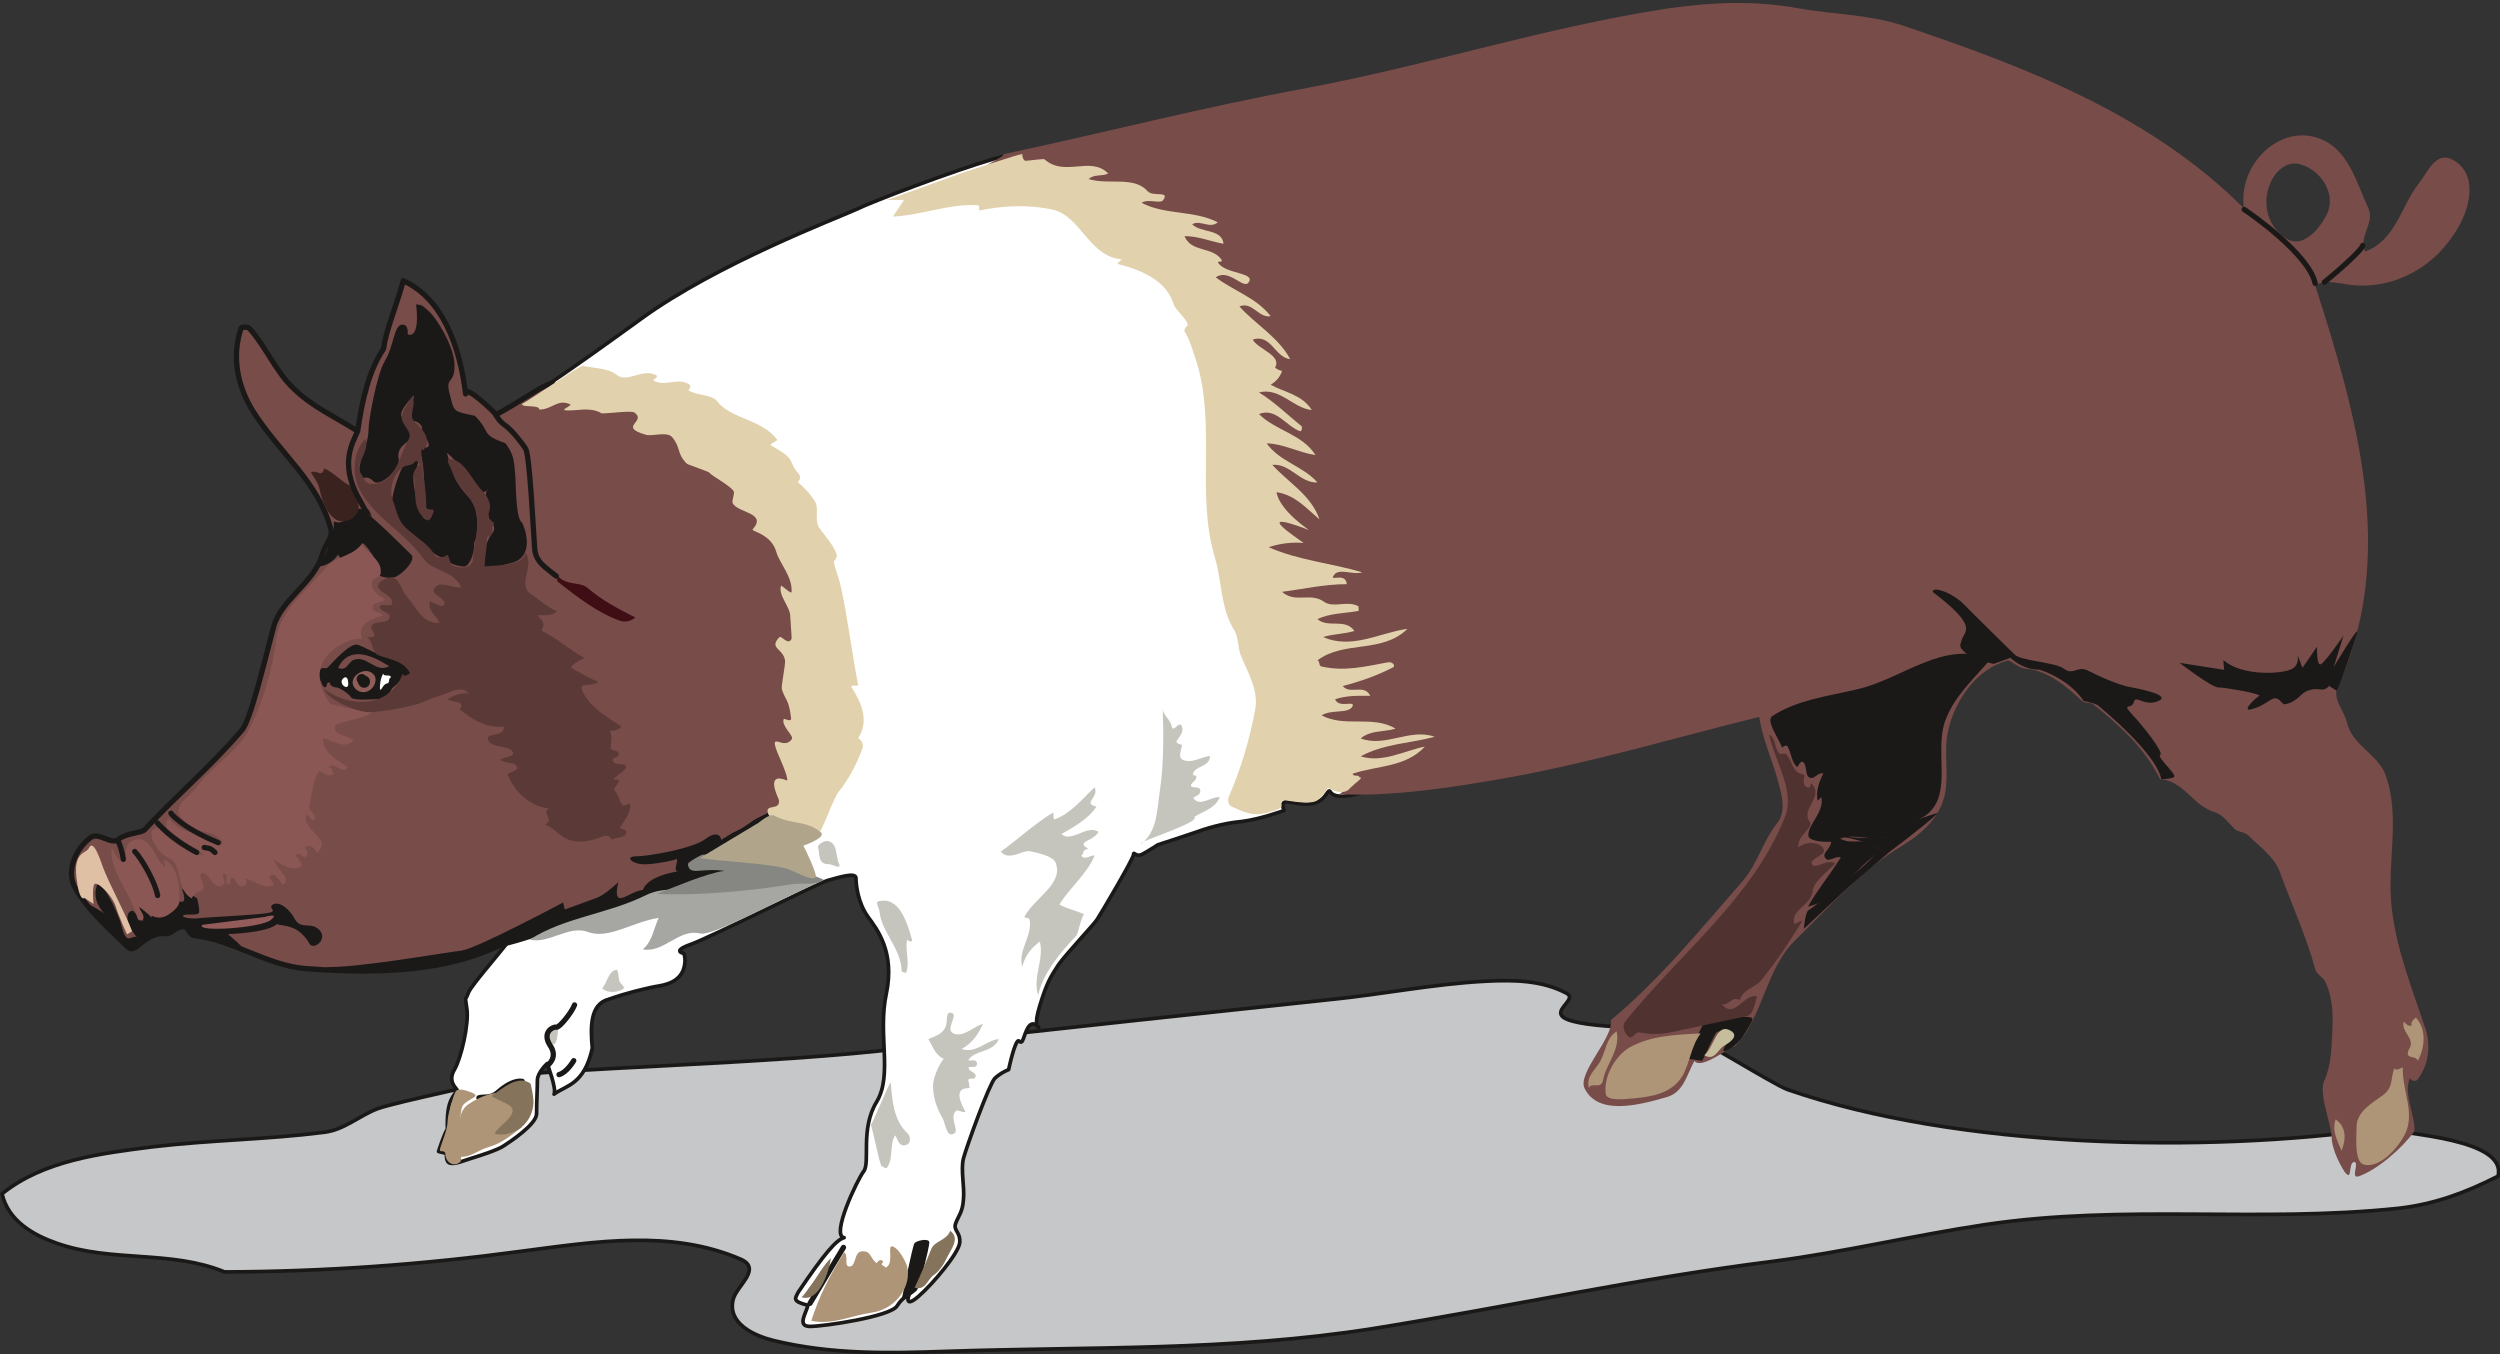
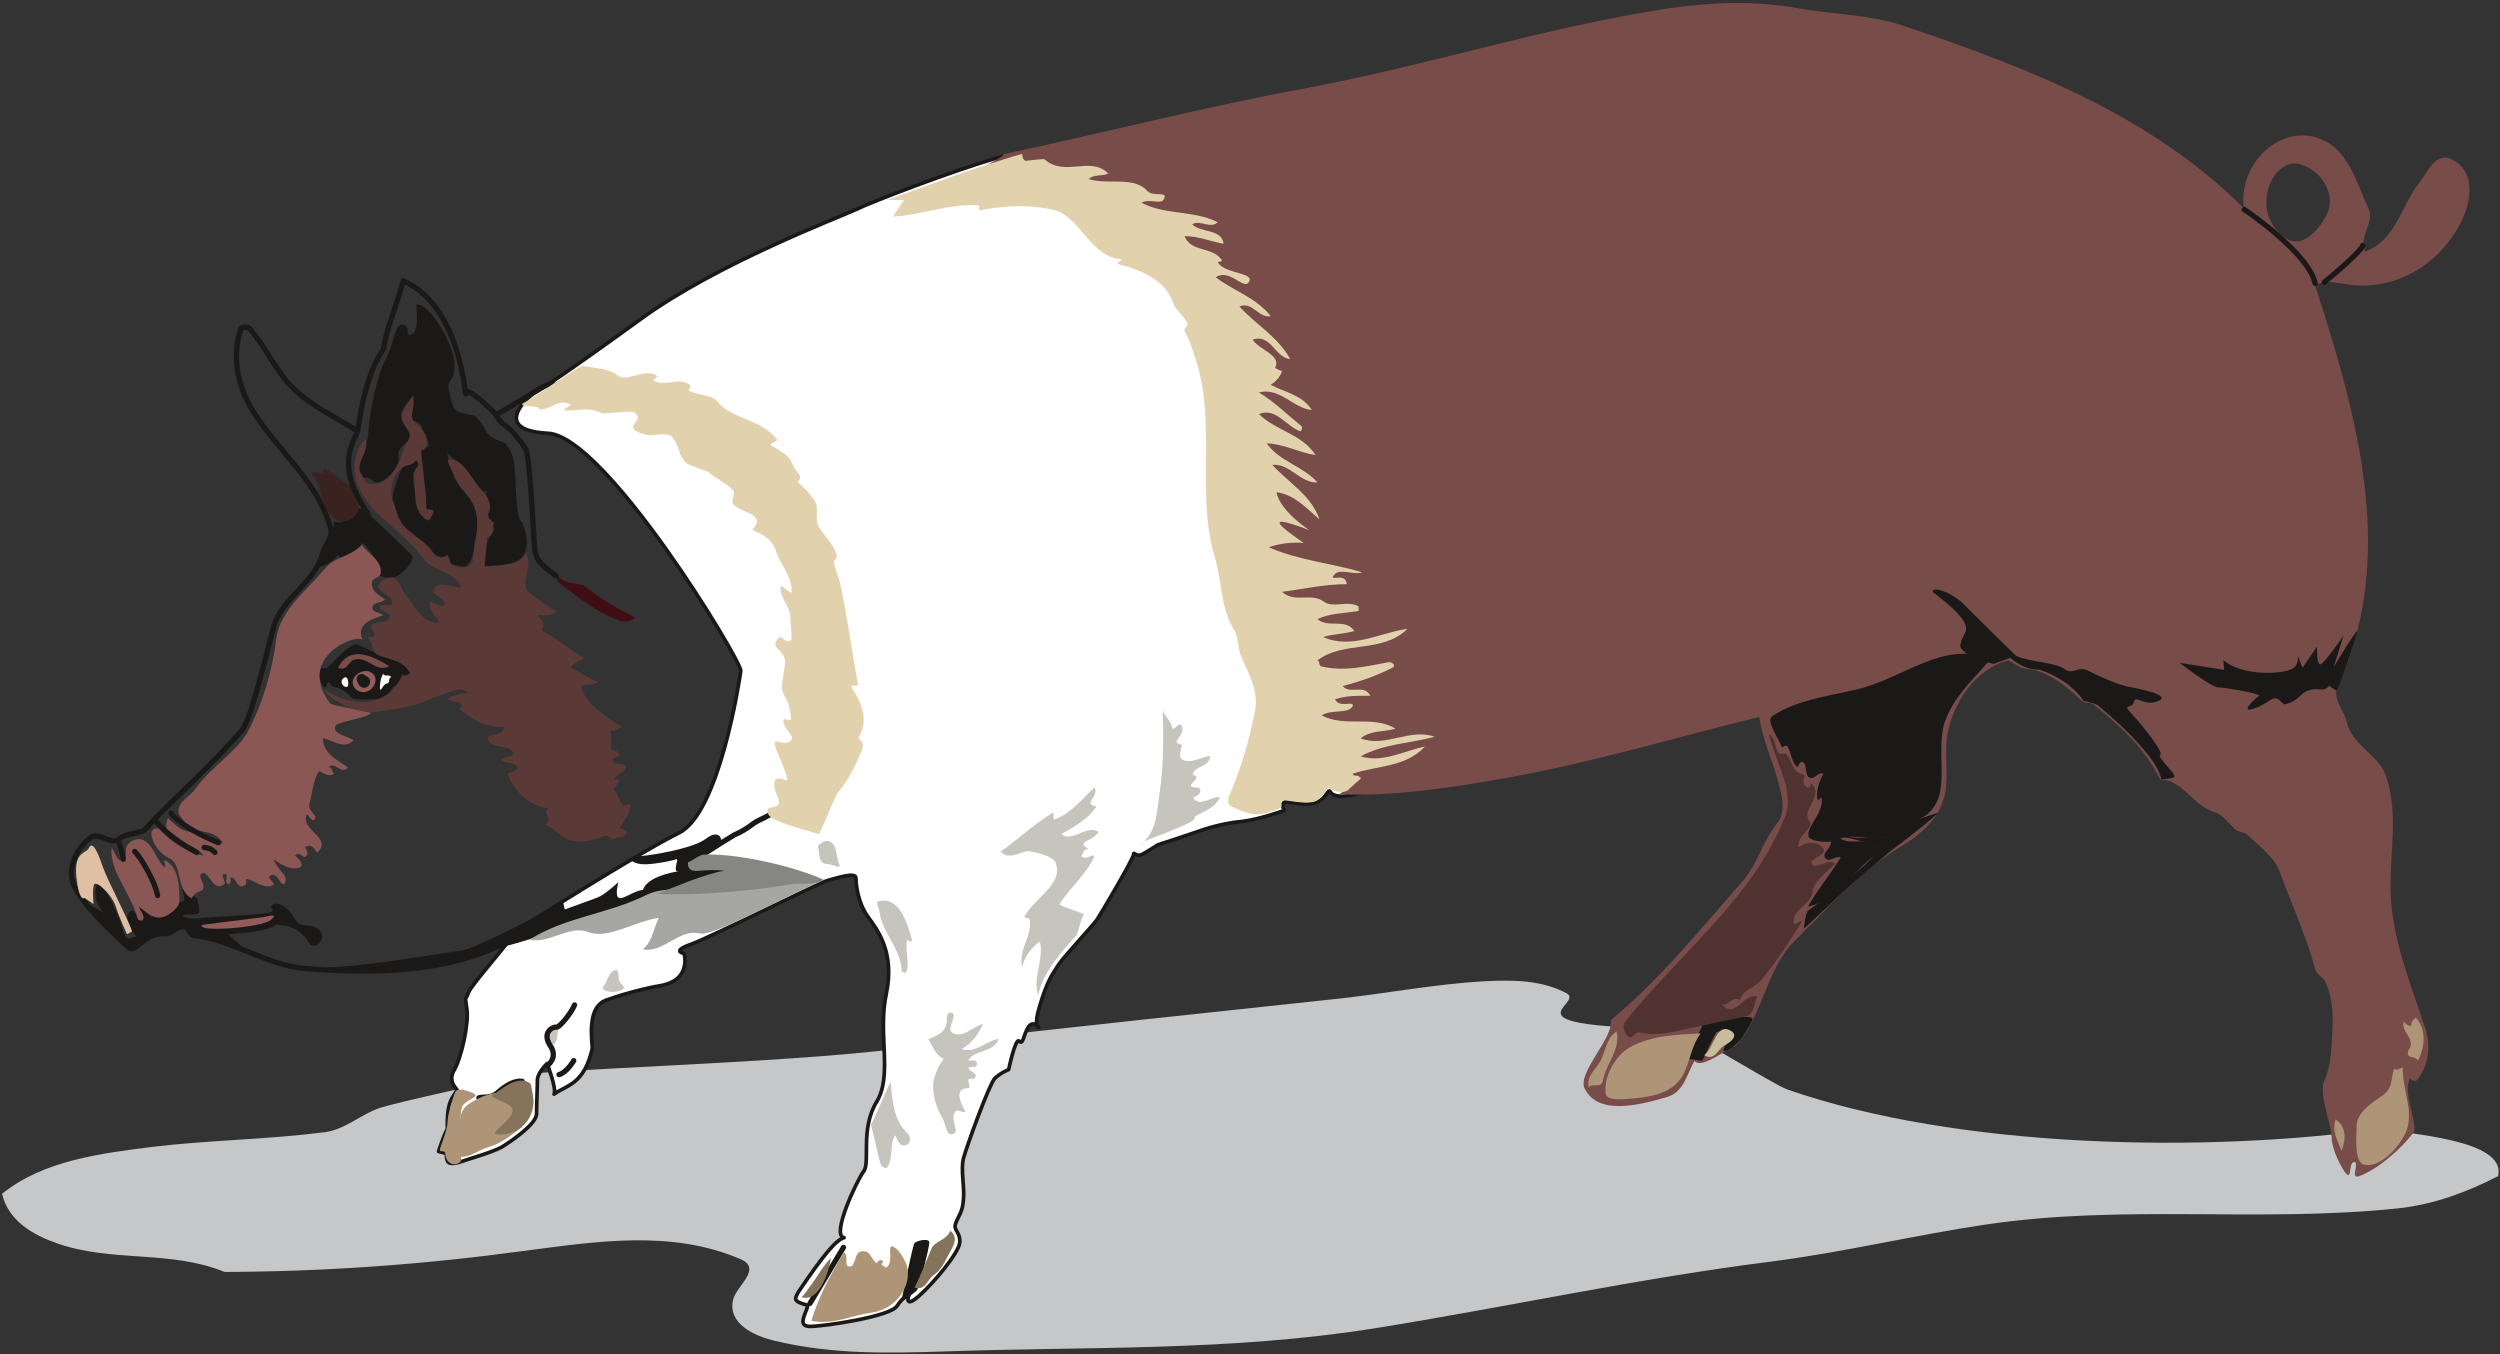
<svg xmlns="http://www.w3.org/2000/svg" xml:space="preserve" width="589.909" height="84.56mm" fill-rule="evenodd" stroke-linejoin="round" stroke-width="28.222" preserveAspectRatio="xMidYMid" version="1.2" viewBox="0 0 15608 8456">
  <rect x="0" y="0" width="15608" height="8456" fill="#333333" stroke="none" />
  <defs class="ClipPathGroup">
    <clipPath id="a" clipPathUnits="userSpaceOnUse">
      <path d="M0 0h15608v8456H0z" />
    </clipPath>
  </defs>
  <g class="SlideGroup">
    <g class="Slide" clip-path="url(#a)">
      <g class="Page">
        <g class="com.sun.star.drawing.ClosedBezierShape">
          <path fill="none" d="M0 6110h15613v2347H0z" class="BoundingBox" />
          <path fill="#C5C7C8" d="M14867 7046c153 36 785 64 729 297-200 102-398 176-624 201-869 91-1712-28-2581 102-452 68-871 170-1323 229-851 107-1639 282-2492 419-905 143-1777 112-2671 143-358 12-711 20-1072-67-124-30-292-106-256-256 20-86 185-193 46-253-435-187-907-109-1362-50-627 85-1239 128-1859 130-335-138-704-58-1047-179-144-50-304-139-342-309 259-209 617-252 939-293 361-43 711-45 1072-91 125-15 219-104 333-147 117-43 775-178 894-214 566-51 2075-87 2634-204 571-66 1847-203 2424-264 328-33 640-97 965-114 176-9 353-7 508 76 59 33-58 89-35 134 38 87 627 82 714 84 104 31 607 349 698 382 1062 369 2606 399 3708 244Z" />
-           <path fill="none" stroke="#1B1918" stroke-linecap="round" stroke-linejoin="miter" stroke-width="23" d="M14867 7046c153 36 785 64 729 297-200 102-398 176-624 201-869 91-1712-28-2581 102-452 68-871 170-1323 229-851 107-1639 282-2492 419-905 143-1777 112-2671 143-358 12-711 20-1072-67-124-30-292-106-256-256 20-86 185-193 46-253-435-187-907-109-1362-50-627 85-1239 128-1859 130-335-138-704-58-1047-179-144-50-304-139-342-309 259-209 617-252 939-293 361-43 711-45 1072-91 125-15 219-104 333-147 117-43 775-178 894-214 566-51 2075-87 2634-204 571-66 1847-203 2424-264 328-33 640-97 965-114 176-9 353-7 508 76 59 33-58 89-35 134 38 87 627 82 714 84 104 31 607 349 698 382 1062 369 2606 399 3708 244Z" />
        </g>
        <g class="com.sun.star.drawing.ClosedBezierShape">
          <path fill="none" d="M2723 921h6412v7373H2723z" class="BoundingBox" />
          <path fill="#FFF" d="M3220 5812c-43 79-279 335-297 389-20 56-20 7-8 99 13 91-35 305-78 378-44 74 12 115 17 127-25 49-66 61-61 244-25 43-55 140-55 140l50 12s-7 56 23 61c31 8 87-17 130-30s170-53 205-79c39-25 204-134 204-200 0-69 5-160 5-209 0-48 61-104 61-104s61 160 43 191c74-56 188-56 239-287-13-135-13-275 101-305 122-43 209-61 264-74 54-13 158-13 201-104 25-66 5-109 5-109s-79-13 43-56 823-396 861-401c36-8 171-56 171-13s12 152 73 239c61 83 170 223 117 480-56 256 41 508-61 678-104 170-38 378-81 434-41 54-206 402-122 414-48 13-122 97-287 341-18 38-41 56 61 81-10 48-71 132 13 132 86 0 500-61 543-127s74-66 74-66-31 84 61 5c91-79 250-269 257-335 5-69-43-74-25-122s43-69 48-147c8-79-18-183 0-257 20-74 160-462 196-500 38-36 86-54 86-54s43-203 66-178c25 26 25-35 56-86 30-48 66 0 66 0s-36 0 8-140c43-139 66-175 114-249 51-73 226-256 244-287 20-30 226-378 226-403 0-23 13 17 51 0 35-18 101-61 101-61s198-64 239-79c48-18 165-56 282-66 114-13 267-69 267-69s-31-66 30-53c61 10 175 38 229-43 56-79-26 48 198-8 226-53 569-140 587-165 17-23 61-580 61-580s-811-2502-892-2568c-79-66-914-939-2019-653-267 79-751 262-867 318-115 53-872 340-1342 683-469 340-622 439-665 462-43 26-274 234 84 252 360 17 1209 1422 1204 1483-8 61-135 890-386 1012-249 122-1019 612-1019 612Z" />
          <path fill="none" stroke="#1B1918" stroke-linecap="round" stroke-linejoin="miter" stroke-width="23" d="M3220 5812c-43 79-279 335-297 389-20 56-20 7-8 99 13 91-35 305-78 378-44 74 12 115 17 127-25 49-66 61-61 244-25 43-55 140-55 140l50 12s-7 56 23 61c31 8 87-17 130-30s170-53 205-79c39-25 204-134 204-200 0-69 5-160 5-209 0-48 61-104 61-104s61 160 43 191c74-56 188-56 239-287-13-135-13-275 101-305 122-43 209-61 264-74 54-13 158-13 201-104 25-66 5-109 5-109s-79-13 43-56 823-396 861-401c36-8 171-56 171-13s12 152 73 239c61 83 170 223 117 480-56 256 41 508-61 678-104 170-38 378-81 434-41 54-206 402-122 414-48 13-122 97-287 341-18 38-41 56 61 81-10 48-71 132 13 132 86 0 500-61 543-127s74-66 74-66-31 84 61 5c91-79 250-269 257-335 5-69-43-74-25-122s43-69 48-147c8-79-18-183 0-257 20-74 160-462 196-500 38-36 86-54 86-54s43-203 66-178c25 26 25-35 56-86 30-48 66 0 66 0s-36 0 8-140c43-139 66-175 114-249 51-73 226-256 244-287 20-30 226-378 226-403 0-23 13 17 51 0 35-18 101-61 101-61s198-64 239-79c48-18 165-56 282-66 114-13 267-69 267-69s-31-66 30-53c61 10 175 38 229-43 56-79-26 48 198-8 226-53 569-140 587-165 17-23 61-580 61-580s-811-2502-892-2568c-79-66-914-939-2019-653-267 79-751 262-867 318-115 53-872 340-1342 683-469 340-622 439-665 462-43 26-274 234 84 252 360 17 1209 1422 1204 1483-8 61-135 890-386 1012-249 122-1019 612-1019 612Z" />
        </g>
        <g class="com.sun.star.drawing.ClosedBezierShape">
          <path fill="none" d="M429 1730h4740v4350H429z" class="BoundingBox" />
-           <path fill="#784C49" d="M4587 5211c-249 153-453 270-72 226-547 168-1205 425-1372 455-191 89-501 214-1237 155-239-20-451-178-692-206-36-5-33-56-71-56-56 3-66 46-107 44-134-13-188 129-234 86-111-107-261-236-337-381-50-97 5-234 101-305 51-38 130 51 176 10 43-38 142-38 160-58 215-230 408-390 607-621 55-61 138-416 199-645 45-173 259-279 305-457 15-56 66-102 53-153-79-299-323-478-486-737-99-158-135-346-74-521 3-5 43-7 51 3 100 111 166 271 273 373 122 119 261 178 403 269 28-198 72-383 161-513 15-114 76-254 124-426 246 111 353 411 389 706-8-69 200 134 188 129 7 3 177-101 271-160 66-35 104-51 77-10 0 3-13 15-23 25 462 13 986 66 1273 512 287 447 569 1283 414 1704-152 420-327 428-401 481-74 56-119 71-119 71Z" />
          <path fill="none" stroke="#1B1918" stroke-linecap="round" stroke-linejoin="miter" stroke-width="33" d="M4587 5211c-249 153-453 270-72 226-547 168-1205 425-1372 455-191 89-501 214-1237 155-239-20-451-178-692-206-36-5-33-56-71-56-56 3-66 46-107 44-134-13-188 129-234 86-111-107-261-236-337-381-50-97 5-234 101-305 51-38 130 51 176 10 43-38 142-38 160-58 215-230 408-390 607-621 55-61 138-416 199-645 45-173 259-279 305-457 15-56 66-102 53-153-79-299-323-478-486-737-99-158-135-346-74-521 3-5 43-7 51 3 100 111 166 271 273 373 122 119 261 178 403 269 28-198 72-383 161-513 15-114 76-254 124-426 246 111 353 411 389 706-8-69 200 134 188 129 7 3 177-101 271-160 66-35 104-51 77-10 0 3-13 15-23 25 462 13 986 66 1273 512 287 447 569 1283 414 1704-152 420-327 428-401 481-74 56-119 71-119 71Z" />
        </g>
        <g class="com.sun.star.drawing.ClosedBezierShape">
          <path fill="none" d="M6149 18h9270v7329H6149z" class="BoundingBox" />
          <path fill="#784C49" d="M8361 4956c43-10 2-55 46-78-33-18-74-18-110-26 26-101 210-17 293-83-106-33-222 2-331-26 87-53 196-30 283-84-113-25-227-40-344-38 99-94 244 5 344-84-133-53-311 38-405-99 49-20 104-2 148-35-33-26-71-21-110-28-33-5 13-20 0-33 36-10 74 10 110-13-31-43-94-2-122-48 109-51 233-20 341-74-125-5-273 21-364-43-74-51 117-81 180-127-96-43-216 5-305-74 79-2 158 11 234-25-41-43-112 30-147-36 15-2 45 8 43-12 0-21-69-23-38-38 61-28 145-16 213-49-152-50-333-25-462-135 114-13 234 10 340-49-51-27-139 3-142-12-8-49 99-21 155-36-112-109-269-94-401-147 40-64 117-31 170-61-15-20-53-23-59-48-2-23 49-8 41-21-33-48-79-86-104-137 46 0 76 41 122 48 0-48-51-55-64-78-20-38-61-122-17-143 40-17 78 87 155 61-79-91-204-137-257-236-8-15 76 13 76-18-2-30-51-58-63-99 63-12 117 56 183 26-79-61-191-102-219-188-8-26 64 18 76 0 36-59-48-69-73-109-26-39 40-26 40-46-2-23-53-38-40-56 20-23 94 25 94-18 0-25-66-56-56-112 12-61-120-104-117-180 0-15 53 23 86 0-94-79-167-140-228-251-21-36-110-23-115-66-5-36 69-8 99-36-66-43-106-119-185-145-41-12-86-25-132-25 33-92 127-3 170-61-66-26-150 2-201-26-28-17 41-27 66-48-88-58-203-12-292-73 49-21 102-23 148-49-23-23-51-33-76-43-127-53-267-7-402-30 51-33 112-38 160-74-119 5-239-36-353 5-38 13-74 25-112 43-15-53-71-23-101 3-13 0-69 10-81 10 7-33 43-61 25-99-65-3 112-69 89-81 635-135 1237-292 1897-414 784-148 1474-376 2249-496 277-39 536-52 815-2 224 40 437 38 648 106 780 262 1553 559 2137 1143-38-269 219-528 470-436 181 66 231 269 308 439 40 89-64 173-21 267 191-69 226-287 335-425 54-66 105-203 209-149 165 86 117 310 12 464-33 51-86 115-132 153-147 129-353 201-569 157-33-5-71-10-99-10-20 3-68 13-66 28 259 805 513 1689 140 2493-38 86 38 150 56 228 33 143 190 199 239 323 99 264 10 549 40 826 28 266 127 510 211 762 33 99 26 226-51 322-5 8-33 10-45-10-44 89 35 241 28 330-79 109-232 241-348 282-56 18 10-94-31-89-35 8-8 120-53 66 2 5-71-101-84-203 0-102-84-284-48-368 43-97 45-193 50-287 6-107 8-221-40-328-15-36-59-51-66-86-59-214-148-404-221-607-36-94-127-158-203-232-18-15-61-17-77-33-38-38-78-91-119-104-145-40-198-200-348-208-96-196-251-335-420-470-15-10-51-2-69-20-96-92-221-193-355-201-36-2-92-53-107-51-196 54-328 244-373 440-26 117 0 233-13 350-15 173-140 285-272 366-269 160-454 381-670 592-186 183-196 472-374 660-43 10-213 150-254 92-48 84-66 195-172 226-176 51-430 117-514-54-48-96 186-322 163-426 297-244 566-574 826-871 91-107 121-242 213-359 63-78 25-190 0-282-38-132-92-248-112-381-518 127-1013 277-1552 376-381 69-747 120-1050 107l-20-3Zm0 0Zm6161-3607c71-132-28-285-160-323-76-23-144 33-177 94-69 130-36 290 86 368 99 64 198-43 251-139Z" />
        </g>
        <g class="com.sun.star.drawing.ClosedBezierShape">
          <path fill="none" d="M3260 2283h2134v2926H3260z" class="BoundingBox" />
          <path fill="#E2D1AD" d="M5112 5208c13-2-291-71-314-122-33-76 75-18 65-91-3-13-92-181 51-122 10-21-57-165-62-178-51-137 41-5 92-81 13-21-68-82-51-125 3-5 49 23 46-5-15-123-33-105-58-181-5-21 25-160 20-181-13-76-103-73-35-144 12-13 55 56 76 10 2-5-8-120-8-135 3-63-77-134-58-195 2-8 66 56 66 38 7-94-76-181-95-249-31-114-160-130-148-142 94-105-94-102-124-163-10-15 15-58 5-76-18-31-127-90-150-113 8-5-134-51-142-58-64-64-36-99-91-165-31-39-130-3-166-16-177-51 11-81-71-139-23-16-224 17-209 2-76-38-147-10-218-15-33-3 20-20 30-36-81-40-114 31-196 31 3-33-120-10-106-36 46-23 330-221 376-238 61 17 158 12 214 58 66 53 165-46 246 2 16 8-10 21-20 31 71 46 158-23 229 28 5 5 7 25-10 33 43 33 149 28 180 68 81 112 279 112 376 242 5 7-31 18-43 33 45 30 105 53 128 99 17 38 25 53 53 86 5 8 10 33-10 46 40 34 76 72 104 115 36 51-5 122 33 175 41 56 84 100 107 163 7 23-21 38-18 48 10 51 33 102 43 150 46 211 69 414 109 620-17 2-48-3-43 8 66 104 112 211 43 321 26 12 33 50 28 58-33 97-89 201-147 272-36 46-86 198-127 269Z" />
        </g>
        <g class="com.sun.star.drawing.ClosedBezierShape">
          <path fill="none" d="M5540 962h3418v4122H5540z" class="BoundingBox" />
          <path fill="#E2D1AD" d="M7999 5014c0-10 0-15 18-18 91 13 175 26 211-2 46-41 63-76 63-76s94 61 140 0c31-31 86-66 58-64-10-23-35 0-45-23 152-53 330-38 452-170-130 26-264 104-401 61 144-79 309-81 462-122-155-56-308 69-462 10 63-53 144-38 218-61-145-86-318-5-462-83 63-39 167-8 193-56 18-41-84 15-109-44 71-25 144-22 220-22-38-77-127-5-172-61 109-28 216-66 315-117 15-10-3-36-33-31-143 26-270 59-414 26-21-5-8-33-26-38 165-126 404-41 562-197-171 23-348 131-526 51 63-20 132-18 195-38-58-82-165-15-231-74 82-38 168-35 257-51 0-2 2-28-3-30-68-36-155 13-211-26-88-63-180 11-264-63 135-18 267-48 404-48-5-71-96-23-86-46 28-64 119-8 183-28-196-58-397-74-585-157 72-23 145-33 219-26-46-35-333-221 33-81 2 0-180-117-203-236 114 15 188 101 269 170-53-153-193-229-295-341 112-10 173 115 282 110-89-102-236-130-317-244 106 2 200 58 305 73-84-132-249-152-353-256 106-43 170 76 256 107 13 2 15-26 10-31-91-74-170-152-266-211 132-33 210 97 330 110-61-97-170-110-257-158 33-20 59-48 71-86-17-3-43-18-43-21 43-78-107-114-140-175 115-38 138 112 234 122-76-140-216-216-317-329 81-33 119 74 195 61-89-116-231-157-343-243 82-56 170 73 203 35 54-66-139-53-187-124-11-16 33 0 20-21-59-84-188-43-231-147 86 0 162 33 244 48-11-96-143-66-196-122 51-30 109 31 160-12-150-77-328-44-476-122 46-28 117 10 136-18 40-61-65-15-100-56-84-94-244-36-366-74 33-33 84-15 122-35-112-112-270 25-399-89-3-3-66 5-117 10-13 0-23-30-20-41 2-11-351 110-358 110-209 76-485 175-485 175h104l-69 104c178-8 348-81 526-71 18 0 10 20 13 33 152-31 312-38 459-5 176 41 229 297 432 310-13 10-35 28-23 30 160 41 301 109 344 247 15 45 76 83 89 130 3 8-30 26-18 46 33 53 49 117 66 165 135 401 0 838 122 1245 48 162 31 312 127 464 18 33 18 108 36 149 45 109 109 213 89 332-36 193-89 371-168 554-3 10-5 51 31 59 99 48 147 50 208 35 109-28 94-40 91-61Z" />
        </g>
        <g class="com.sun.star.drawing.ClosedBezierShape">
          <path fill="none" d="M2244 1900h1047v1648H2244z" class="BoundingBox" />
          <path fill="#1B1918" d="M2332 3005c-49-48-56 0-82-38-22-35 18-144 31-183 13-35 20-66 20-109s48-330 102-422c56-92 56-219 104-226 48-6 38 60 38 60s79 44 53-187c38 5 38 5 79 43 43 35 161 218 161 340 0 123-61 62-30 179 30 117 22 104 157 134 104 105 31 115 191 171 53 73 53 109 61 200 5 92 5 276 43 296 18 36 84 218-74 254-160 38-190 51-170-36 18-86 30-116 61-157 30-43-31-86-31-86s11 12 0-49c-12-62-20-118 0-135 18-18-20 35-43 12-25-25-165-208-213-238 30 96 30 177 165 304 30 75 35 202 5 258 5 61-30 147-61 147-30 0-117-20-104-51-62 0-118-53-136-83-43-8-61-61-96-79-38-20-130-142-109-152 17-13-21 91-8-34 13-122 74-237 74-237s43 18 73-25c31-43 18 43-7 74-23 30 30 288 73 293 43 7 43-61 43-61s-43 7-48-23c-7-32 5-276-43-375 36 13 97 26 48-48-48-73-5-48-35-86-31-36-49 0-56-54-5-55 18-129 18-129s-102 99-79 135c25 38 79 121 48 147-30 23-79 53-66 114s-117 183-157 142Z" />
        </g>
        <g class="com.sun.star.drawing.ClosedBezierShape">
-           <path fill="none" d="M1994 3174h582v435h-582z" class="BoundingBox" />
          <path fill="#1B1918" d="M2572 3468s-296-298-326-293c-31 5-86 96-141 86-56-13 37-25-111 276 81-12 116-74 116-74s37 62 67 17c31-43 69-61 82-86 10-23 127 143 104 174-26 30 66 48 102 35 38-12 127-96 107-135Z" />
        </g>
        <g class="com.sun.star.drawing.ClosedBezierShape">
          <path fill="none" d="M1991 4024h571v345h-571z" class="BoundingBox" />
          <path fill="#1B1918" d="M2017 4284c-23-43-35-92-18-105 20-18 30 2 48-13s136-159 189-140c56 21 150 82 237 87 23 20 104 68 84 95-18 23-48 7-48 7s25 13-61 82c-8 23-49 68-90 68-38 0-150 10-165-10-15-23-72-63-93-63-17 0-38-11-38-21s-17-20-22 5c-3 28-23 8-23 8Z" />
        </g>
        <g class="com.sun.star.drawing.ClosedBezierShape">
          <path fill="none" d="M523 5520h1490v397H523z" class="BoundingBox" />
          <path fill="#1B1918" d="M1933 5893c26 41 117-30 61-87-53-54-114 0-152-66-36-69-102-117-140-92-35 23 48 43-43 54-92 12-371 25-415 30-43 8-122-5-97-18 23-12 97 8 97-23 0-30-13-82-13-82l-96-61s35 82 0 82c-38 0-51-26-61 23-13 49-43 79-74 56-30-25-56 18-56 18l-79-79 31 104s-48-43-61-61c-13-20-92 23 18 159-36-13-61 56-92-62-30-117-139-313-157-258-18 56-8 118 53 179-23-25-134-79-134-79l276 286 66-10s74-82 135-74c61 5 74-13 104-31 31-18 61-8 61-8s23 44 61 52c36 5 110 23 110 23s97 12 158 43c61 30-71-79-71-79s249-8 304-62c44 13 135 0 206 123Z" />
        </g>
        <g class="com.sun.star.drawing.ClosedBezierShape">
          <path fill="none" d="M2746 6802h225v468h-225z" class="BoundingBox" />
          <path fill="#AE9577" d="M2874 7254c20-18-23-314 20-358 41-43 110-48 54-74-54-21-92-29-105-5-13 26-49 141-49 189 0 51-48 154-48 174 0 18 35-8 35 31 0 35 44 83 93 43Z" />
        </g>
        <g class="com.sun.star.drawing.ClosedBezierShape">
          <path fill="none" d="M5626 7741h178v389h-178z" class="BoundingBox" />
          <path fill="#1B1918" d="M5626 8129c10-48 71-349 83-367 14-18 93-34 93-5 0 30-61 280-79 301-19 18-97 71-97 71Z" />
        </g>
        <g class="com.sun.star.drawing.ClosedBezierShape">
          <path fill="none" d="M2014 5210h2518v854H2014z" class="BoundingBox" />
          <path fill="#1B1918" d="M4497 5268c18-38-13-91-91-31-79 61-359 109-432 109-75 0-31 44 30 49 61 7 201-23 219-31 18-5-23 75 7 75 31 0-183 18-216 117-60 5-128 66-153 48-23-18 0-97 0-97s-84 79-132 97c-51 18-203 74-203 74l-10-44s-539 288-635 301c-99 10-674 114-867 102 157 25 309 25 388 25 81 0 387-43 479-79 114-17 175-73 261-99 87-23 409-128 409-128l397-134s470-170 562-183c91-13-153 30-188-13-38-44-43-31 35-75 79-40 140-83 140-83Z" />
        </g>
        <g class="com.sun.star.drawing.ClosedBezierShape">
          <path fill="none" d="M12066 3680h1510v1187h-1510z" class="BoundingBox" />
          <path fill="#1B1918" d="M12447 4145c-61-17-135-25-175-68-44-41-38-41-21-92 21-49 92-79-183-288-11-39 110-5 191 74 79 81 274 270 317 314 41 43 258 48 311 91 56 43 87-25 153 13 68 35 195 91 261 101 69 13 257 51 173 87-86 38-142-44-152 7-13 49-82 0-8 79s196 237 173 250c-26 13 114 129 84 140-31 12-79 12-79 12s5-127-396-463c-39-18-87-25-87-25s-73-127-275-196c-36 0-104-5-183-74l-104 38Z" />
        </g>
        <g class="com.sun.star.drawing.ClosedBezierShape">
          <path fill="none" d="M11262 5076h838v724h-838z" class="BoundingBox" />
          <path fill="#1B1918" d="M12098 5077c18-12-292 91-317 134-23 43-306 8-306 8s227 40 252 79c23 35-410 371-435 384-23 13-30 117-30 117l287-269 252-215s203-150 297-238Z" />
        </g>
        <g class="com.sun.star.drawing.ClosedBezierShape">
          <path fill="none" d="M10536 6348h406v276h-406z" class="BoundingBox" />
          <path fill="#1B1918" d="M10627 6623c21-36 75-167 92-179 21-10 56-10 87-5 30 5-66 117-43 123 25 5 100-56 122-98 26-43 56-86 56-104 0-17-86-12-135-8-49 8-153 8-171 38-18 31-99 220-99 220l91 13Z" />
        </g>
        <g class="com.sun.star.drawing.ClosedBezierShape">
          <path fill="none" d="M13607 3940h1112v492h-1112z" class="BoundingBox" />
          <path fill="#1B1918" d="M14588 4312c25-43 122-331 129-367 6-37-147 219-147 219l61-196s-109 160-140 178c-30 18-25-109-25-109l-91 132-31-79s18 69-48 92c-66 26-301 39-415-61 0 17 5 61 5 61l-279-44s200 154 243 154c41 0 237 33 257 51-31 17-122 109-43 83 78-22 115-71 145-66 31 5 39 44 61 36 26-5 56-18 92-53 38-39 86-44 122-39 38 8 56-22 56-22l48 30Z" />
        </g>
        <g class="com.sun.star.drawing.ClosedBezierShape">
          <path fill="none" d="M5796 6322h441v761h-441z" class="BoundingBox" />
          <path fill="#C5C5BE" d="M5882 6977c-46-79-71-179-48-252 10-31 30-82 58-115-53-22-69-78-96-123 40-17 86-30 106-73 18-33-5-111 46-87 30 18-53 107 10 127 59 21 118-43 179-63-28 66-69 123-133 158 90 31 151-54 232-62-38 88-145 65-188 128-13 18 58-15 51 31-5 30-59 2-51 25 5 23 61 26 38 59-8 10-43-3-41 15 6 15 6 33 8 48-105-2-54 94-25 149-24 5-50-16-57-8-49 41 20 122-13 142-51 31-51-58-76-99Z" />
        </g>
        <g class="com.sun.star.drawing.ClosedBezierShape">
          <path fill="none" d="M5476 5623h220v453h-220z" class="BoundingBox" />
          <path fill="#C5C5BE" d="M5629 6061c-3-140-125-240-138-369-3-21-25-59-10-64 133-37 182 130 213 240 5 12-18 15-31-3-13 69 18 140-5 206 0 8-29-3-29-10Z" />
        </g>
        <g class="com.sun.star.drawing.ClosedBezierShape">
          <path fill="none" d="M3478 3599h489v283h-489z" class="BoundingBox" />
          <path fill="#3F0D14" d="M3869 3875c33 11 69 5 97-20-107-54-209-108-301-187-43-36-124-11-180-69-5-4-9 25-5 31 124 97 244 192 389 245Z" />
        </g>
        <g class="com.sun.star.drawing.ClosedBezierShape">
          <path fill="none" d="M1941 2924h300v332h-300z" class="BoundingBox" />
          <path fill="#3A231F" d="M1996 3058c16 80 56 174 121 194 38 13 119-18 122-84 2-45-18-120-49-133-61-30-105-84-166-111-15 63-43 5-83 25 20 35 45 61 55 109Z" />
        </g>
        <g class="com.sun.star.drawing.ClosedBezierShape">
          <path fill="none" d="M7124 4415h494v853h-494z" class="BoundingBox" />
          <path fill="#C5C5BE" d="M7127 5267c102-83 96-216 114-328 26-176 23-352 18-524-5 48 46 71 56 119s48-43 64 2c13 33-13 59-31 87-15 26 37 19 31 34-13 53-26 84 28 94 49 7 97-26 148-31-3 71-92 59-107 110-3 7 8 15 20 12 8 31-30 41-33 61 0 26 74-7 56 48-7 18-48 26-40 33 43 56 106-12 165-7-31 71-102 87-160 123 48 33-374 162-329 167Z" />
        </g>
        <g class="com.sun.star.drawing.ClosedBezierShape">
          <path fill="none" d="M6248 4914h613v1301h-613z" class="BoundingBox" />
          <path fill="#C5C5BE" d="M6482 6214c-38-111 38-223 10-336-56 42-95 93-110 159-28-104 62-189 47-293-3-21-39-8-32-23 65-120 248-204 192-338-18-38-102-56-160-69-49-7-128 64-181 3 111-80 211-174 328-245 3 18-2 48 10 43 102-38 172-129 248-200 30 63-79 101 12 121-55 79-134 122-219 171 25 25 58 15 85 7 46-15 99-51 147-20-18 28-48 43-76 57-53 30 30 46 2 51-30 5-17 33-35 40 28 33 56-7 84 0-49 117-154 198-220 305 38 23 113 41 154 61-16 13-36 112-46 130-19 25-209 206-240 376Z" />
        </g>
        <g class="com.sun.star.drawing.ClosedBezierShape">
          <path fill="none" d="M5436 6758h246v537h-246z" class="BoundingBox" />
          <path fill="#C5C5BE" d="M5436 7021c2 21 121-279 125-262 10 107 15 236 109 321 10 8 21 54-7 66-51 21-56-30-74-58-37 58-10 132-47 196-18 27-28-13-38 0-18-36-53-227-68-263Z" />
        </g>
        <g class="com.sun.star.drawing.ClosedBezierShape">
          <path fill="none" d="M10136 4585h1324v1893h-1324z" class="BoundingBox" />
          <path fill="#503230" d="M11276 4912c-33-23 0-73-15-76-76-15-64-74-109-127-8-8-37 3-44-5-31-33-18-92-64-119 41 177 164 355 100 515-204 512-649 842-1000 1281-19 28 0 71 23 92 23 18 45-33 68-28 71 15 132 12 196 0 166-36 308-66 476-102 40-7 46-76 63-122-86-20-137 145-221 49 44 12 66-56 112-26 23-71 97-76 137-127 97-119 174-239 255-368 5-8-30 13-51 20-22-96 102-109 115-206 7-62 89-117 142-173-56-31-124 43-147 5-18-33 84-56 76-87-18-55-112-58-160-17-10-77 99-122 71-160-61-82 94-158 10-239-5-5-2 40-33 20Z" />
        </g>
        <g class="com.sun.star.drawing.ClosedBezierShape">
          <path fill="none" d="M15005 6353h128v272h-128z" class="BoundingBox" />
          <path fill="#AE9577" d="M15041 6549c-8 13-10 25-8 36 11 23 52 7 62 38 46-87 54-197-12-270-17 15-32 25-27 50-23 5-35-10-48-25-22 63 75 107 33 171Z" />
        </g>
        <g class="com.sun.star.drawing.ClosedBezierShape">
          <path fill="none" d="M3307 5499h1794v432H3307z" class="BoundingBox" />
          <path fill="#A6A7A2" d="M4405 5563c-127-3-260-31-375 27-238 117-503 136-723 276 116 30 246-92 363-48 127 50 287-66 442-87-31 66-38 145-99 196 132 25 224-132 359-99 73 17 429-177 670-288 10-8 87-33 46-38-226-20-450 66-683 61Z" />
        </g>
        <g class="com.sun.star.drawing.ClosedBezierShape">
          <path fill="none" d="M5107 5250h137v162h-137z" class="BoundingBox" />
          <path fill="#C5C5BE" d="M5174 5395c15-2 85 38 64-2-22-49-7-138-77-143-15 0-58 22-54 40 13 38-4 108 67 105Z" />
        </g>
        <g class="com.sun.star.drawing.ClosedBezierShape">
          <path fill="none" d="M4100 5335h1043v250H4100z" class="BoundingBox" />
          <path fill="#868783" d="M4946 5520c44-8 158 10 196-28-201-90-560-168-755-156-13 2-94 46-92 63 13 70 79 18 229 38-104 11-325 106-424 144 256 12 585-18 846-61Z" />
        </g>
        <g class="com.sun.star.drawing.ClosedBezierShape">
          <path fill="none" d="M3759 6055h137v139h-137z" class="BoundingBox" />
          <path fill="#C5C5BE" d="M3866 6122c-5-26-5-69-20-67-49 10-54 79-87 116 38 30 82 25 120 10 41-18-10-36-13-59Z" />
        </g>
        <g class="com.sun.star.drawing.ClosedBezierShape">
          <path fill="none" d="M3417 6411h68v111h-68z" class="BoundingBox" />
          <path fill="#C5C5BE" d="M3477 6487c5-39 20-96-34-69-32 18-42 97 11 102 10 3 20-17 23-33Z" />
        </g>
        <g class="com.sun.star.drawing.ClosedBezierShape">
          <path fill="none" d="M11052 4082h1374v1580h-1374z" class="BoundingBox" />
          <path fill="#1B1918" d="M11592 4304c-188 44-373 66-526 166-44 28 33 128 61 199 8-16 31-16 33-10 23 43 26 99 59 129 5 5 20-48 41-28 25 26 5 97 50 97 21 2 41-36 74-28-28 53-48 109-36 170 8-8 16-15 23-23 21 94-86 173-81 241 3 33 86 41 142 38 0 42-53 67-40 95 17 44 66-10 101 3-66 104-145 201-206 307 204-45 287-246 454-343-73-115-164-30-253-82 107-33 188 20 286-13 73-28 144-76 215-111 221-112 82-407 155-610 56-153 176-260 280-382-282-131-549 122-832 185Z" />
        </g>
        <g class="com.sun.star.drawing.ClosedBezierShape">
          <path fill="none" d="M945 3401h1461v2209H945z" class="BoundingBox" />
          <path fill="#8A5754" d="M2063 4394c-226-300 181-445 201-397-51-119 94-137 129-157-25-18-71-18-68-48 2-36 58-23 79-51-44-26-89-53-82-109 5-23 51-26 54-49 15-83-77-122-117-182-61 71-165 73-224 142-119 142-284 264-310 444-25 209-87 404-173 573-71 134-234 226-331 363-35 51-114 81-106 150 0 18 25 33 33 56 30 89 198 28 244 139-82-25-145-61-232-81-40-10-76-46-111-79-66 135 167 145 221 234-104-25-198-81-270-160-27-28-53 5-55 13-2 66 58 139 109 162 89 38 40 193 142 252 13-23 25-36 56-46 48-15-15-89 0-104 51-46 71 119 147 61 15-13-23-56-5-61 43-18 0 61 33 61 20 0 8-38 13-41 35-10 41 89 94 43 7-5 2-22 2-35 56 10 105 61 159 43 43-13-37-46-8-63 49-33 71 94 94 40 21-40-58-84-71-142 46 35 102 66 155 53 41-10 3-56-23-76 28-30 46 13 61 8 23-8 20-38 0-59 51-38 71 38 79 31 96-92-102-135-69-234 5-20 41 66 56 18 5-18-46-46-38-81 18-72 23-145 56-204 10-22 58 44 99 8-18-8-5-43-36-38 41-43 82 51 122 0-66-48-152-81-157-183 61 13 135 76 193 13-41-28-140-38-112-92 13-23 196-46 219-77 7-10-254-46-259-63l7 5Z" />
        </g>
        <g class="com.sun.star.drawing.ClosedBezierShape">
          <path fill="none" d="M696 5239h427v510H696z" class="BoundingBox" />
          <path fill="#8A5754" d="M825 5250c-61 30-25 89-53 117-43 38-74-110-76-61-7 139 119 267 162 425 5 23 38 20 38 0 3-23-22-46-30-71 70 53 115 96 189 48 33-23 66-51 66-86-3-82 0-197-86-250-26-16 15 61-16 35-50-45-83-212-194-157Z" />
        </g>
        <g class="com.sun.star.drawing.ClosedBezierShape">
          <path fill="none" d="M2024 2474h1913v2782H2024z" class="BoundingBox" />
          <path fill="#5B3937" d="M2024 4301c15 61 193 145 281 145 69 0 272-33 338-64 46-20 92-36 140-51 46-18 96-48 145-2-51-5-92 12-135 35 26 18 59 13 84 28 5 5 8 26-10 33 81 69 171 122 280 112-2 72-117 31-99 82 20 54 119 31 150 71 28 36-48 31-74 54 33 25 89 12 102 40 18 33-64 38-56 54 43 104 135 195 259 211-41 20-2 43-2 73 0 8-16 18-23 26 43 17 71 50 106 73 66 49 163 38 249 3 21-10 49-10 61 20 28-20 84-8 92-48 2-10-26-20-43-26 27-45 68-94 66-144 0-21-39 15-51-3-28-41-15-51-48-89-11-12 22-35 27-56 6-15-17-10-33-12 23-31 72-49 77-74 10-38-79-3-82-48-2-13 41-16 38-36 0-28-50-18-50-38 0-48 12-58-5-109 28 5 50-6 73-24-96-64-203-124-246-226-26-58 71-18 99-56-61-20-114-58-170-86 18-33 53-43 84-61-92-51-171-125-267-170 25-51 10-56-26-97 44-3 87 10 122-25-61-26-109-71-162-107-87-58 23-173-33-259-28 89-165 76-257 86 3-61 18-122 13-183 58-5 20-63 48-86-20-15-48-43-40-56 35-57-8-120-31-143-72-71-115-201-209-201-31 0 18 66 30 104 26 71 99 122 127 199 39 105-2 211-10 315-2 69-79 66-132 44-10-5-13-46-28-66-25 25-71 15-76 7-53-94-145-122-206-200-33-46-40-100-58-144-28-66 2-183 76-216 18-7 48-10 69-35 7 7 17 18 25 25-23 15-43 48-41 59 23 109-20 234 92 290 7 3 23-28 30-46 18-36-43-7-43-33 3-133-36-255-30-379 2-38-13 41 17 13 51-54-12-132-58-168-46-35 13-109-15-162-26 40-56 78-66 121-13 51 68 97 45 143-35 58-50 124-83 183-39 61-84 109-166 99-28-5-38-46-53-66-41-61 61-133 28-214-81 87-81 224-36 313 89 178 280 265 402 438 56 76 193 73 233 177-60 5-147-56-172 18-10 25 81 53 66 89-10 23-56-10-89-20-15 61 41 89 61 134-114 5-145-99-203-162-36-38-46-115-92-120-25-5-86 18-89 51 0 38 69 53 84 87 26 66-74 10-74 45 3 28 67 33 61 61-10 51-83 18-111 54-13 17 15 38 17 58 3 23-48 10-40 18 33 38 25 96 68 111 72 26 160 36 196 115-18-5-33 30-48 0-79 213-330 216-490 94Z" />
        </g>
        <g class="com.sun.star.drawing.ClosedBezierShape">
          <path fill="none" d="M2202 4189h145v133h-145z" class="BoundingBox" />
          <path fill="#915D58" d="M2317 4302c23-19 35-57 23-81-33-52-98-32-126 4-45 61 43 131 103 77Z" />
        </g>
        <g class="com.sun.star.drawing.ClosedBezierShape">
          <path fill="none" d="M2111 4083h320v94h-320z" class="BoundingBox" />
          <path fill="#784C49" d="M2208 4120c84-32 137 86 222 39-105-65-248-134-319 10 53 26 63-36 97-49Z" />
        </g>
        <g class="com.sun.star.drawing.ClosedBezierShape">
          <path fill="none" d="M2372 4206h72v102h-72z" class="BoundingBox" />
          <path fill="#FFF" d="M2416 4267c21-2 5-33 26-39-10-22-42 0-50-22-17 31-21 67-20 95 5 23 18-31 44-34Z" />
        </g>
        <g class="com.sun.star.drawing.ClosedBezierShape">
          <path fill="none" d="M2132 4228h44v62h-44z" class="BoundingBox" />
          <path fill="#FFF" d="M2173 4255c-2-31-21-36-38-10-9 20 9 41 24 44 17 2 17-19 14-34Z" />
        </g>
        <g class="com.sun.star.drawing.ClosedBezierShape">
          <path fill="none" d="M2235 4219h76v77h-76z" class="BoundingBox" />
          <path fill="#1B1918" d="M2274 4294c21 0 36-18 36-39s-15-36-36-36c-22 0-39 15-39 36s17 39 39 39Z" />
        </g>
        <g fill="none" class="com.sun.star.drawing.ClosedBezierShape">
          <path d="M2226 4207h66v66h-66z" class="BoundingBox" />
          <path stroke="#1B1918" stroke-linecap="round" stroke-linejoin="miter" stroke-width="33" d="M2259 4255c7 0 15-8 15-15 0-9-8-16-15-16-11 0-16 7-16 16 0 7 5 15 16 15Z" />
        </g>
        <g fill="none" class="com.sun.star.drawing.OpenBezierShape">
          <path d="M1050 5060h331v219h-331z" class="BoundingBox" />
          <path stroke="#1B1918" stroke-linecap="round" stroke-linejoin="miter" stroke-width="33" d="M1067 5077s60 87 296 184" />
        </g>
        <g fill="none" class="com.sun.star.drawing.OpenBezierShape">
-           <path d="M966 5121h280v219H966z" class="BoundingBox" />
          <path stroke="#1B1918" stroke-linecap="round" stroke-linejoin="miter" stroke-width="33" d="M983 5138s84 100 245 184" />
        </g>
        <g fill="none" class="com.sun.star.drawing.OpenBezierShape">
          <path d="M824 5299h178v310H824z" class="BoundingBox" />
          <path stroke="#1B1918" stroke-linecap="round" stroke-linejoin="miter" stroke-width="33" d="M841 5316c43 43 130 196 143 275" />
        </g>
        <g fill="none" class="com.sun.star.drawing.OpenBezierShape">
          <path d="M1258 5274h102v66h-102z" class="BoundingBox" />
          <path stroke="#1B1918" stroke-linecap="round" stroke-linejoin="miter" stroke-width="33" d="M1275 5291c49 7 44 12 67 31" />
        </g>
        <g fill="none" class="com.sun.star.drawing.OpenBezierShape">
          <path d="M722 5238h66v145h-66z" class="BoundingBox" />
          <path stroke="#1B1918" stroke-linecap="round" stroke-linejoin="miter" stroke-width="33" d="M739 5255c23 48 31 110 31 110" />
        </g>
        <g fill="none" class="com.sun.star.drawing.OpenBezierShape">
          <path d="M2973 6733h305v139h-305z" class="BoundingBox" />
          <path stroke="#1B1918" stroke-linecap="round" stroke-linejoin="miter" stroke-width="33" d="M2990 6854c30-10 73 8 121-36 50-44 106-74 149-67" />
        </g>
        <g fill="none" class="com.sun.star.drawing.OpenBezierShape">
          <path d="M3473 6605h127v122h-127z" class="BoundingBox" />
          <path stroke="#1B1918" stroke-linecap="round" stroke-linejoin="miter" stroke-width="33" d="M3490 6709c49-13 92-87 92-87" />
        </g>
        <g fill="none" class="com.sun.star.drawing.OpenBezierShape">
          <path d="M3398 6257h207v414h-207z" class="BoundingBox" />
          <path stroke="#1B1918" stroke-linecap="round" stroke-linejoin="miter" stroke-width="33" d="M3587 6274c-18 48-98 147-115 139-18-5-91 31-38 113 55 79-18 127-18 127" />
        </g>
        <g fill="none" class="com.sun.star.drawing.OpenBezierShape">
          <path d="M5040 7771h244v384h-244z" class="BoundingBox" />
          <path stroke="#1B1918" stroke-linecap="round" stroke-linejoin="miter" stroke-width="33" d="M5057 8137c17-30 209-349 209-349" />
        </g>
        <g class="com.sun.star.drawing.ClosedBezierShape">
          <path fill="none" d="M5065 7781h605v474h-605z" class="BoundingBox" />
          <path fill="#AE9577" d="M5441 8195c155-20 259-174 219-299-8-23-41-84-69-104-71-52 3 96-63 123 2-13-43-13-13-37-23-30-41 10-43 8-43-36-33-76-89-74-52 0-37 93-77 95-41 3-5-64-36-90-84 136-157 276-205 429 132 28 248-33 376-51Z" />
        </g>
        <g class="com.sun.star.drawing.ClosedBezierShape">
          <path fill="none" d="M5004 7853h185v251h-185z" class="BoundingBox" />
          <path fill="#85735C" d="M5068 8017c-24 29-39 59-64 82 107 33 169-148 184-245-49 48-79 107-120 163Z" />
        </g>
        <g class="com.sun.star.drawing.ClosedBezierShape">
          <path fill="none" d="M5710 7684h253v360h-253z" class="BoundingBox" />
          <path fill="#85735C" d="M5917 7842c21-43 79-113 15-158-20 60-97 63-117 112-33 82-67 164-105 243 69 20 79-51 120-79 38-27 66-72 87-118Z" />
        </g>
        <g class="com.sun.star.drawing.ClosedBezierShape">
          <path fill="none" d="M2855 6822h406v402h-406z" class="BoundingBox" />
          <path fill="#AE9577" d="M3051 7161c84-23 143-77 209-125-61-21-135 40-150 30-13-10 120-96 115-142-5-29-28-9-38-31-21-51-34-26 0-64-98-24-192 18-261 64-101 67-28 216-71 327 76 15 130-41 196-59Z" />
        </g>
        <g class="com.sun.star.drawing.ClosedBezierShape">
          <path fill="none" d="M3068 6746h264v339h-264z" class="BoundingBox" />
          <path fill="#85735C" d="M3331 6879c0-28-15-110-20-115-82-58-183 40-243 79 45 28 107 49 122 66 49 51-84 123-102 169 87 25 238-38 243-199Z" />
        </g>
        <g class="com.sun.star.drawing.ClosedBezierShape">
          <path fill="none" d="M10023 6452h596v413h-596z" class="BoundingBox" />
          <path fill="#AE9577" d="M10201 6857c117-10 239-33 303-140 48-84 53-187 114-265-156 7-318 15-445 88-90 52-163 184-148 289 5 44 106 36 176 28Z" />
        </g>
        <g class="com.sun.star.drawing.ClosedBezierShape">
          <path fill="none" d="M9916 6439h183v355h-183z" class="BoundingBox" />
          <path fill="#AE9577" d="M10008 6744c20-106 110-189 85-305-67 43-67 124-103 188-28 51-91 94-70 166 13-41 78 12 88-49Z" />
        </g>
        <g class="com.sun.star.drawing.ClosedBezierShape">
          <path fill="none" d="M10640 6424h189v176h-189z" class="BoundingBox" />
          <path fill="#C5BD9C" d="M10760 6531c31-17 102-61 47-95-93-55-103 101-167 152 64 38 84-34 120-57Z" />
        </g>
        <g class="com.sun.star.drawing.ClosedBezierShape">
          <path fill="none" d="M14574 6987h66v199h-66z" class="BoundingBox" />
          <path fill="#AE9577" d="M14619 7026c-10-16-23-26-37-38-25 74 11 133 37 197 19-54 31-105 0-159Z" />
        </g>
        <g class="com.sun.star.drawing.ClosedBezierShape">
          <path fill="none" d="M14710 6665h332v611h-332z" class="BoundingBox" />
          <path fill="#AE9577" d="M14879 6836c-72 51-161 104-166 190-2 87-14 230 46 245 89 23 202-86 255-189 66-129-15-267-13-412 0-19-33 25-53 0-25 63-3 114-69 166Z" />
        </g>
        <g class="com.sun.star.drawing.ClosedBezierShape">
          <path fill="none" d="M4368 5090h764v396h-764z" class="BoundingBox" />
-           <path fill="#B0A48A" d="M4905 5421c39 8 166 86 188 56 11-13-63-175-78-197 35-12 144-56 109-84-94-78-180-45-290-104-30-14-85 36-100 46-63 38-289 174-365 219 137 21 397 31 536 64Z" />
        </g>
        <g fill="none" class="com.sun.star.drawing.OpenBezierShape">
          <path d="M3077 2571h414v1044h-414z" class="BoundingBox" />
          <path stroke="#1B1918" stroke-linecap="round" stroke-linejoin="miter" stroke-width="33" d="M3473 3597c-61-51-130-86-135-173-7-84-30-585-57-623-22-36-91-122-127-145-38-25-60-68-60-68" />
        </g>
        <g fill="none" class="com.sun.star.drawing.OpenBezierShape">
          <path d="M2159 2688h161v551h-161z" class="BoundingBox" />
          <path stroke="#1B1918" stroke-linecap="round" stroke-linejoin="miter" stroke-width="33" d="M2227 2705c-26 60-103 188 5 393 110 200 57 96 57 96" />
        </g>
        <g fill="none" class="com.sun.star.drawing.OpenBezierShape">
          <path d="M13994 1291h478v496h-478z" class="BoundingBox" />
          <path stroke="#1B1918" stroke-linecap="round" stroke-linejoin="miter" stroke-width="33" d="M14011 1308c35 22 405 280 443 461" />
        </g>
        <g fill="none" class="com.sun.star.drawing.OpenBezierShape">
          <path d="M14494 1515h275v265h-275z" class="BoundingBox" />
          <path stroke="#1B1918" stroke-linecap="round" stroke-linejoin="miter" stroke-width="33" d="M14511 1762c45-35 238-200 240-230" />
        </g>
        <g class="com.sun.star.drawing.ClosedBezierShape">
          <path fill="none" d="M1258 5716h453v84h-453z" class="BoundingBox" />
          <path fill="#935C5A" d="M1262 5774c-42 48 367 19 428-30s-38-19-38-19l-390 49Z" />
        </g>
        <g class="com.sun.star.drawing.ClosedBezierShape">
          <path fill="none" d="M475 5279h351v555H475z" class="BoundingBox" />
          <path fill="#DFC0A5" d="M824 5815c-23-78-143-295-184-408-38-114-66-151-84-114-18 40-96 18-79 184 18 162 51 129 51 129l56 38s-10-101 5-124c18-20 110 68 133 137 20 67 71 176 71 176l31-18Z" />
        </g>
      </g>
    </g>
  </g>
</svg>